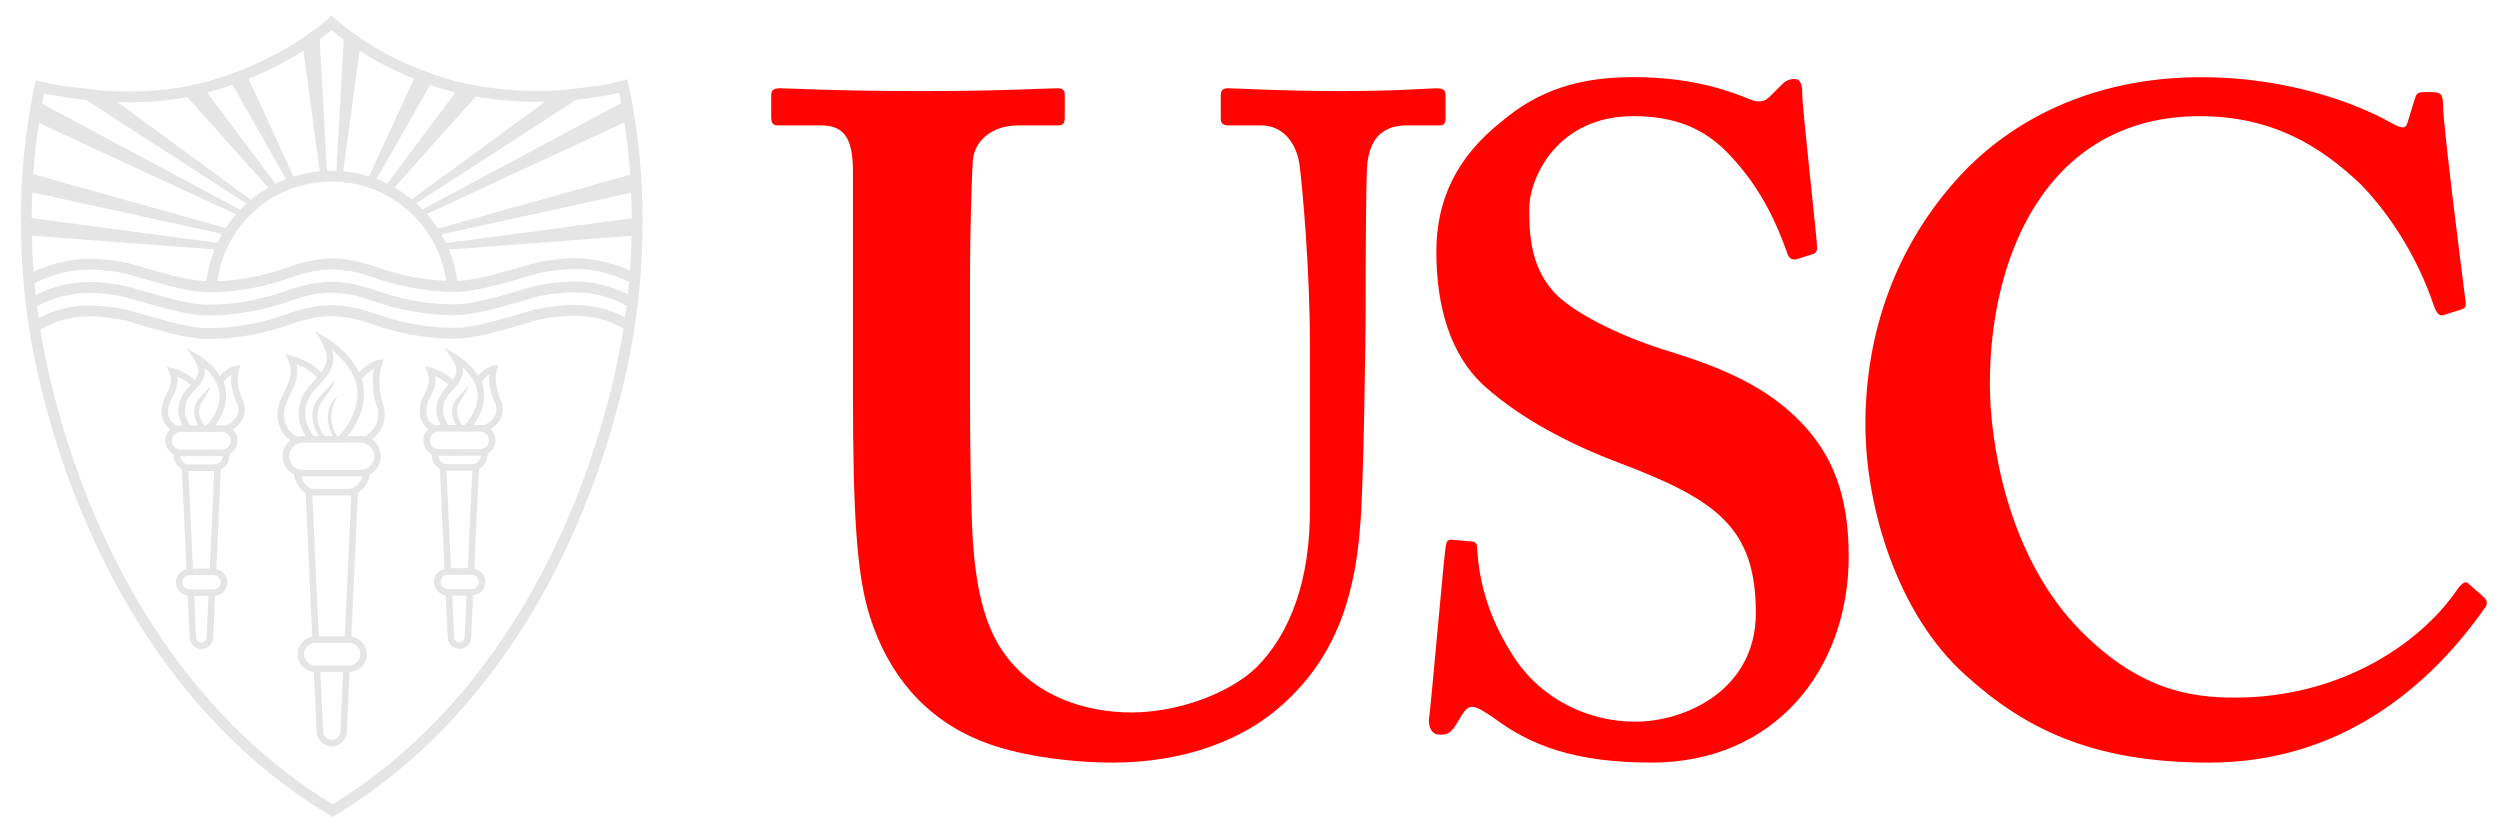
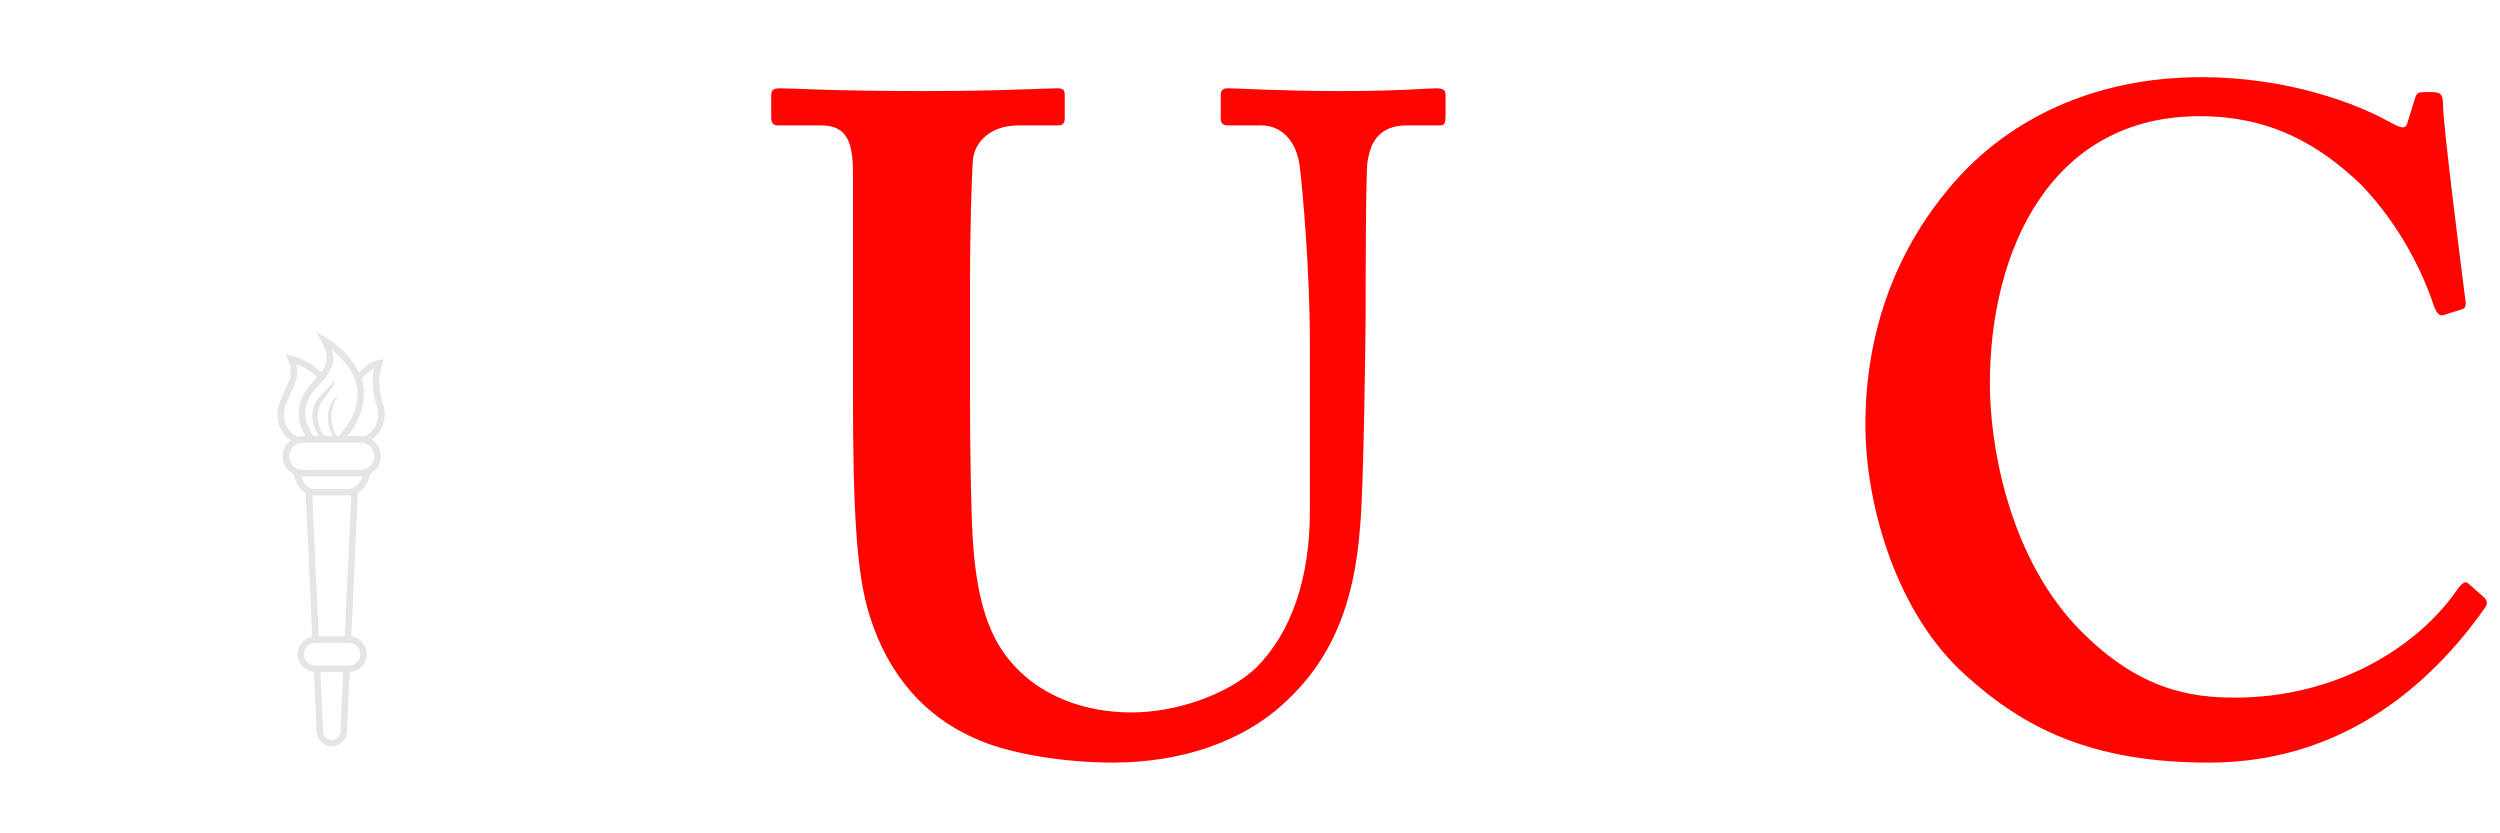
<svg xmlns="http://www.w3.org/2000/svg" width="93" height="31" viewBox="0 0 93 31" fill="none">
  <path d="M31.73 6.393C31.73 5.219 31.454 4.666 30.555 4.666H28.966C28.759 4.666 28.689 4.597 28.689 4.355V3.561C28.689 3.353 28.759 3.284 29.035 3.284C29.381 3.284 31.039 3.388 34.355 3.388C37.258 3.388 38.917 3.284 39.332 3.284C39.539 3.284 39.608 3.353 39.608 3.525V4.389C39.608 4.597 39.539 4.666 39.332 4.666H37.88C36.844 4.666 36.222 5.288 36.187 6.013C36.153 6.428 36.084 8.501 36.084 10.505V14.789C36.084 16.517 36.118 18.97 36.187 20.075C36.291 21.665 36.568 23.254 37.396 24.36C38.571 25.949 40.437 26.503 42.095 26.503C43.685 26.503 45.619 25.88 46.725 24.843C48.037 23.531 48.728 21.527 48.728 19.005V12.785C48.728 10.021 48.452 6.981 48.349 6.186C48.245 5.288 47.692 4.666 46.933 4.666H45.689C45.481 4.666 45.412 4.563 45.412 4.424V3.561C45.412 3.353 45.481 3.284 45.689 3.284C46.034 3.284 47.623 3.388 49.904 3.388C52.046 3.388 53.152 3.284 53.427 3.284C53.739 3.284 53.774 3.388 53.774 3.561V4.355C53.774 4.563 53.739 4.666 53.566 4.666H52.322C51.079 4.666 50.94 5.634 50.871 6.014C50.801 6.429 50.801 11.265 50.801 11.714C50.801 12.198 50.733 18.21 50.595 19.592C50.387 22.426 49.559 24.568 47.692 26.227C46.242 27.538 44.03 28.368 41.404 28.368C39.745 28.368 37.742 28.092 36.429 27.538C34.425 26.71 33.043 25.12 32.352 22.909C31.869 21.389 31.73 19.108 31.73 14.582V6.393H31.73Z" fill="#FF0400" />
-   <path d="M54.744 20.144C54.883 20.144 54.951 20.214 54.951 20.421C55.021 21.526 55.297 22.839 56.265 24.36C57.301 26.018 59.098 26.847 60.825 26.847C62.691 26.847 65.317 25.673 65.317 22.805C65.317 19.626 63.866 18.59 60.203 17.207C59.098 16.793 56.816 15.826 55.159 14.306C53.985 13.2 53.432 11.472 53.432 9.364C53.432 7.43 54.191 5.841 55.85 4.527C57.231 3.353 58.752 2.869 60.757 2.869C63.036 2.869 64.419 3.422 65.109 3.699C65.455 3.837 65.663 3.768 65.834 3.595L66.284 3.146C66.422 3.007 66.561 2.938 66.767 2.938C66.975 2.938 67.044 3.146 67.044 3.491C67.044 4.044 67.597 8.881 67.597 9.226C67.597 9.364 67.528 9.433 67.39 9.468L66.837 9.641C66.699 9.675 66.56 9.641 66.491 9.433C66.146 8.466 65.593 7.085 64.349 5.771C63.451 4.804 62.346 4.32 60.756 4.32C57.992 4.32 56.886 6.532 56.886 7.81C56.886 8.985 57.024 10.021 57.853 10.919C58.752 11.818 60.687 12.647 62.069 13.062C64.072 13.684 65.731 14.374 67.044 15.757C68.15 16.931 68.772 18.383 68.772 20.697C68.772 24.912 66.008 28.368 61.447 28.368C58.614 28.368 56.955 27.746 55.574 26.709C55.159 26.433 54.951 26.294 54.744 26.294C54.537 26.294 54.398 26.571 54.191 26.917C53.985 27.262 53.846 27.331 53.569 27.331C53.293 27.331 53.154 27.124 53.154 26.779C53.224 26.364 53.708 20.767 53.777 20.352C53.811 20.145 53.847 20.075 53.985 20.075L54.744 20.144Z" fill="#FF0400" />
  <path d="M92.404 22.219C92.508 22.323 92.542 22.427 92.472 22.565C90.399 25.536 87.082 28.369 82.177 28.369C77.754 28.369 75.267 27.057 73.124 25.122C70.567 22.841 69.393 18.833 69.393 15.793C69.393 12.407 70.498 9.159 72.917 6.533C74.782 4.529 77.753 2.871 81.9 2.871C85.079 2.871 87.636 3.839 88.878 4.529C89.363 4.806 89.501 4.806 89.569 4.529L89.846 3.631C89.915 3.424 89.985 3.424 90.399 3.424C90.814 3.424 90.883 3.492 90.883 3.976C90.883 4.598 91.574 10.126 91.713 11.163C91.747 11.37 91.713 11.474 91.574 11.508L90.917 11.715C90.745 11.784 90.641 11.646 90.538 11.37C90.123 10.126 89.293 8.399 87.843 6.879C86.322 5.427 84.525 4.322 81.83 4.322C76.302 4.322 74.023 9.297 74.023 14.272C74.023 16.414 74.644 20.491 77.201 23.256C79.481 25.674 81.485 25.951 83.144 25.951C86.945 25.951 89.951 24.05 91.402 21.943C91.574 21.701 91.713 21.597 91.816 21.701L92.404 22.219Z" fill="#FF0400" />
-   <path d="M23.88 7.084L23.841 6.388C23.794 5.743 23.717 5.068 23.608 4.378L23.529 3.91C23.485 3.661 23.436 3.412 23.381 3.159L23.335 2.949L23.129 3.01C23.121 3.012 22.788 3.106 22.227 3.2L20.864 3.354C20.594 3.373 20.306 3.384 20.004 3.384C19.21 3.385 18.434 3.313 17.687 3.176L17.208 3.084C17.2 3.081 17.19 3.08 17.184 3.079C17.173 3.076 16.789 2.996 16.205 2.796L15.57 2.559C14.935 2.306 14.183 1.94 13.435 1.441L12.812 0.986C12.695 0.894 12.579 0.799 12.465 0.698L12.327 0.579L12.193 0.705C12.19 0.708 12.077 0.813 11.865 0.981L11.228 1.439C10.707 1.785 9.982 2.199 9.08 2.565L8.444 2.802C8.138 2.905 7.816 3.005 7.476 3.093C7.467 3.094 7.458 3.095 7.45 3.098L6.898 3.219C6.25 3.338 5.551 3.402 4.811 3.402C4.448 3.402 4.103 3.389 3.778 3.365L2.414 3.207C1.874 3.12 1.541 3.037 1.535 3.035L1.332 2.984L1.287 3.189C1.243 3.39 1.206 3.59 1.169 3.789L1.065 4.399C0.959 5.075 0.885 5.736 0.841 6.367L0.8 7.068C0.787 7.409 0.779 7.739 0.777 8.057L0.782 8.737C0.821 10.646 1.048 11.963 1.066 12.069C1.087 12.231 1.491 15.305 3.019 19.013C4.456 22.491 7.205 27.256 12.154 30.258L12.369 30.388L12.583 30.258C17.526 27.243 20.261 22.471 21.687 18.988C23.207 15.278 23.604 12.201 23.622 12.04C23.642 11.934 23.862 10.632 23.899 8.742L23.903 8.067C23.901 7.751 23.895 7.423 23.88 7.084ZM21.369 11.343H21.364C20.925 11.345 20.2 11.423 19.748 11.555L19.402 11.657C19.111 11.744 18.806 11.833 18.503 11.914C17.794 12.105 17.287 12.195 16.908 12.196H16.899C16.244 12.196 15.225 12.112 14.079 11.71C13.77 11.602 13.396 11.482 12.993 11.414C12.584 11.345 12.229 11.336 11.851 11.386C11.377 11.447 10.941 11.588 10.577 11.716C9.427 12.12 8.406 12.206 7.752 12.208H7.748C7.186 12.208 6.405 12.005 5.714 11.807C5.51 11.75 5.31 11.691 5.117 11.635L4.909 11.574C4.498 11.454 3.818 11.366 3.321 11.366H3.313C2.637 11.367 2.036 11.523 1.438 11.835C1.421 11.733 1.4 11.585 1.375 11.398C1.967 11.073 2.632 10.897 3.313 10.896H3.319C3.779 10.896 4.426 10.98 4.796 11.089L5.601 11.322L5.657 11.129L5.602 11.322C6.359 11.537 7.142 11.737 7.748 11.737H7.752C8.438 11.736 9.509 11.645 10.71 11.222C11.055 11.1 11.466 10.969 11.898 10.914L12.294 10.884H12.319L12.929 10.938C13.306 11.003 13.671 11.122 13.946 11.219C15.146 11.636 16.212 11.724 16.899 11.724H16.908C17.322 11.724 17.844 11.634 18.607 11.43C18.925 11.345 19.245 11.25 19.551 11.159L19.862 11.068C20.226 10.961 20.9 10.873 21.364 10.873H21.367C22.049 10.873 22.718 11.047 23.313 11.372C23.289 11.552 23.27 11.695 23.255 11.795C22.66 11.498 22.043 11.343 21.369 11.343ZM1.185 8.767L7.98 9.279C7.83 9.65 7.727 10.045 7.675 10.459C7.124 10.437 6.399 10.253 5.746 10.068L4.941 9.833C4.533 9.715 3.851 9.626 3.352 9.626H3.345C2.624 9.626 1.881 9.806 1.248 10.109C1.218 9.71 1.195 9.26 1.185 8.767ZM12.36 9.613L12.359 9.643L12.358 9.613C12.201 9.614 12.041 9.626 11.883 9.646C11.41 9.706 10.972 9.846 10.609 9.975C9.623 10.322 8.73 10.434 8.083 10.46C8.377 8.336 10.169 6.756 12.339 6.753H12.344C14.486 6.753 16.302 8.354 16.603 10.447C15.959 10.421 15.081 10.309 14.112 9.969C13.821 9.868 13.435 9.743 13.027 9.673L13.023 9.681L13.025 9.673C12.793 9.633 12.575 9.613 12.36 9.613ZM21.367 10.47H21.362C20.921 10.47 20.197 10.55 19.747 10.682L19.436 10.774C19.135 10.861 18.817 10.956 18.502 11.041C18.051 11.162 17.396 11.322 16.907 11.322H16.899C16.244 11.322 15.226 11.237 14.079 10.836C13.788 10.736 13.4 10.61 12.992 10.539C12.761 10.5 12.543 10.481 12.326 10.481C12.166 10.481 12.011 10.492 11.851 10.513C11.379 10.573 10.942 10.712 10.577 10.842C9.428 11.246 8.406 11.333 7.751 11.335H7.748C7.191 11.335 6.407 11.132 5.713 10.934L4.908 10.701C4.501 10.582 3.819 10.492 3.32 10.492H3.312C2.618 10.494 1.941 10.664 1.326 10.973C1.311 10.839 1.297 10.696 1.283 10.539C1.891 10.217 2.63 10.029 3.346 10.029H3.352C3.811 10.029 4.457 10.112 4.829 10.22L5.635 10.455L5.691 10.261L5.636 10.455C6.391 10.67 7.175 10.871 7.781 10.871H7.785C8.472 10.87 9.542 10.777 10.743 10.355C11.087 10.233 11.496 10.102 11.93 10.047L12.357 10.018L12.963 10.07C13.341 10.136 13.704 10.255 13.979 10.35C15.177 10.77 16.244 10.858 16.931 10.858H16.94C17.355 10.858 17.878 10.768 18.638 10.563C18.955 10.479 19.273 10.384 19.576 10.294L19.895 10.201C20.261 10.094 20.935 10.006 21.396 10.005H21.4C22.09 10.005 22.812 10.185 23.405 10.492C23.391 10.658 23.376 10.809 23.362 10.948C22.745 10.639 22.062 10.47 21.367 10.47ZM21.395 9.601C20.957 9.603 20.233 9.683 19.782 9.813L19.462 9.908C19.162 9.995 18.847 10.091 18.534 10.174C18.105 10.289 17.493 10.436 17.012 10.45C16.958 10.043 16.854 9.652 16.703 9.284L23.497 8.773C23.486 9.245 23.466 9.678 23.438 10.065C22.818 9.776 22.098 9.616 21.395 9.601ZM23.501 8.12L16.597 9.044C16.543 8.933 16.485 8.823 16.423 8.717L23.48 7.172C23.492 7.499 23.501 7.818 23.501 8.12ZM23.227 4.554C23.331 5.223 23.4 5.876 23.442 6.5L16.291 8.503C16.166 8.311 16.029 8.13 15.879 7.958L23.227 4.554ZM21.433 3.714C22.184 3.638 22.745 3.52 23.031 3.452C23.057 3.581 23.078 3.707 23.104 3.836L15.717 7.788C15.643 7.71 15.566 7.633 15.484 7.562L21.433 3.714ZM17.698 3.59C18.442 3.721 19.214 3.788 20.004 3.787C20.1 3.787 20.189 3.784 20.281 3.782L15.315 7.418C15.113 7.255 14.9 7.107 14.674 6.978L17.698 3.59ZM16.001 3.157C16.427 3.303 16.761 3.392 16.943 3.436L14.403 6.832C14.275 6.768 14.143 6.711 14.006 6.66L16.001 3.157ZM13.377 1.885C14.089 2.347 14.795 2.688 15.398 2.931L13.729 6.562C13.42 6.467 13.099 6.4 12.769 6.369L13.377 1.885ZM12.334 1.119C12.482 1.245 12.633 1.362 12.785 1.476L12.515 6.358C12.458 6.356 12.403 6.35 12.344 6.35H12.338C12.279 6.35 12.222 6.356 12.163 6.358L11.893 1.468C12.087 1.323 12.237 1.202 12.334 1.119ZM11.287 1.885L11.895 6.371C11.559 6.403 11.233 6.472 10.92 6.57L9.248 2.932C10.085 2.595 10.769 2.218 11.287 1.885ZM8.648 3.159L10.643 6.664C10.509 6.715 10.376 6.773 10.248 6.837L7.711 3.447C8.039 3.359 8.352 3.263 8.648 3.159ZM4.811 3.806C5.576 3.806 6.299 3.741 6.971 3.615L9.978 6.983C9.75 7.116 9.536 7.266 9.334 7.433L4.37 3.799C4.515 3.803 4.66 3.807 4.811 3.806ZM1.638 3.474C1.922 3.535 2.482 3.644 3.207 3.721L9.164 7.574C9.083 7.647 9.009 7.724 8.936 7.802L1.566 3.859C1.591 3.731 1.612 3.602 1.638 3.474ZM1.446 4.574L8.781 7.972C8.641 8.134 8.511 8.304 8.394 8.484L1.237 6.478C1.279 5.867 1.346 5.23 1.446 4.574ZM1.202 7.156L8.264 8.701C8.202 8.81 8.144 8.92 8.09 9.034L1.178 8.111C1.18 7.806 1.188 7.483 1.202 7.156ZM21.309 18.847C19.905 22.272 17.217 26.961 12.369 29.916C7.513 26.975 4.811 22.29 3.397 18.869C2.097 15.716 1.621 13.039 1.5 12.254C2.081 11.928 2.66 11.771 3.314 11.769H3.321C3.777 11.769 4.424 11.853 4.796 11.96L5.002 12.021C5.198 12.079 5.398 12.136 5.603 12.195C6.32 12.401 7.136 12.61 7.748 12.61H7.751C8.438 12.609 9.508 12.52 10.711 12.095C11.054 11.976 11.463 11.845 11.9 11.786L12.297 11.758H12.319L12.931 11.813C13.303 11.876 13.654 11.988 13.947 12.091C15.146 12.511 16.212 12.599 16.9 12.599H16.909C17.324 12.598 17.863 12.504 18.608 12.304C18.912 12.223 19.221 12.131 19.516 12.043L19.862 11.941C20.23 11.836 20.903 11.747 21.365 11.746H21.369C22.021 11.746 22.618 11.905 23.192 12.215C23.076 12.985 22.609 15.675 21.309 18.847Z" fill="#E5E5E5" />
-   <path d="M18.247 15.965C18.522 15.795 18.814 15.468 18.668 14.968C18.666 14.961 18.32 14.293 18.489 13.761L18.546 13.58L18.358 13.602C18.33 13.604 18.075 13.649 17.781 13.978C17.492 13.507 17.023 13.217 16.994 13.201L16.527 12.925L16.83 13.375C16.884 13.456 17.026 13.724 16.966 13.894C16.934 13.989 16.892 14.061 16.844 14.127C16.534 13.814 16.061 13.685 16.041 13.68L15.798 13.616L15.898 13.846C16.034 14.159 15.926 14.376 15.803 14.629C15.711 14.816 15.608 15.027 15.609 15.286C15.609 15.623 15.776 15.839 15.937 15.961C15.82 16.065 15.745 16.216 15.745 16.386C15.747 16.6 15.868 16.788 16.046 16.884C16.073 17.172 16.2 17.356 16.363 17.443L16.534 21.164C16.311 21.217 16.142 21.409 16.142 21.648C16.142 21.904 16.335 22.107 16.579 22.145L16.651 23.697C16.651 23.939 16.847 24.135 17.09 24.135C17.332 24.135 17.528 23.939 17.528 23.702L17.6 22.147C17.855 22.119 18.058 21.909 18.057 21.647C18.057 21.4 17.878 21.204 17.645 21.157L17.817 17.44C17.868 17.415 17.918 17.389 17.959 17.348C18.071 17.235 18.13 17.072 18.143 16.866C18.184 16.841 18.229 16.82 18.264 16.785C18.372 16.678 18.431 16.532 18.43 16.382C18.431 16.216 18.36 16.069 18.247 15.965ZM17.925 14.184C18.029 14.056 18.127 13.976 18.205 13.925C18.144 14.491 18.438 15.052 18.443 15.06C18.583 15.543 18.105 15.776 17.988 15.826C17.947 15.815 17.904 15.809 17.857 15.809H17.609C17.79 15.575 18.014 15.186 18.011 14.704C18.011 14.498 17.925 14.184 17.925 14.184ZM17.196 13.976C17.231 13.879 17.232 13.774 17.214 13.676C17.466 13.905 17.764 14.269 17.768 14.705C17.771 15.246 17.426 15.663 17.287 15.809H17.2C17.091 15.66 16.881 15.323 17.104 14.947C17.148 14.872 17.35 14.559 17.376 14.499C17.41 14.427 17.406 14.359 17.406 14.359C17.372 14.415 17.313 14.48 17.313 14.48C17.255 14.543 17.055 14.749 16.993 14.825C16.664 15.225 16.885 15.66 16.972 15.809L16.686 15.81C16.197 15.152 16.72 14.636 16.752 14.605C16.789 14.563 16.825 14.524 16.858 14.488C16.995 14.339 17.113 14.211 17.196 13.976ZM15.853 15.286C15.853 15.084 15.936 14.914 16.022 14.737C16.127 14.524 16.243 14.288 16.195 13.993C16.345 14.055 16.54 14.162 16.686 14.315C16.683 14.317 16.68 14.32 16.677 14.321C16.643 14.36 16.606 14.4 16.576 14.435C16.568 14.442 15.948 15.047 16.394 15.81H16.316C16.272 15.812 16.229 15.818 16.186 15.826C16.118 15.796 15.853 15.658 15.853 15.286ZM17.09 23.892C16.982 23.892 16.895 23.804 16.895 23.691L16.826 22.159H17.354L17.284 23.695C17.284 23.804 17.196 23.892 17.09 23.892ZM17.814 21.647C17.814 21.794 17.695 21.913 17.549 21.913L16.652 21.914L16.651 22.036V21.914C16.505 21.914 16.388 21.795 16.388 21.648C16.388 21.502 16.507 21.383 16.651 21.383L17.158 21.381H17.547C17.693 21.381 17.814 21.501 17.814 21.647ZM17.401 21.137L16.777 21.138L16.61 17.509L17.55 17.508C17.556 17.508 17.562 17.505 17.57 17.503L17.401 21.137ZM17.787 17.175C17.728 17.233 17.648 17.262 17.55 17.262L16.61 17.263C16.453 17.263 16.344 17.148 16.302 16.954C16.308 16.954 16.314 16.956 16.318 16.956L17.858 16.953C17.867 16.953 17.875 16.948 17.884 16.948C17.866 17.043 17.838 17.123 17.787 17.175ZM18.09 16.612C18.028 16.675 17.947 16.709 17.858 16.709L16.318 16.712C16.137 16.712 15.991 16.564 15.99 16.383C15.99 16.204 16.137 16.056 16.317 16.056L16.567 16.055C16.567 16.056 16.57 16.058 16.57 16.059L16.573 16.055H16.903L17.86 16.054C18.039 16.054 18.186 16.201 18.186 16.382C18.186 16.468 18.152 16.551 18.09 16.612Z" fill="#E5E5E5" />
-   <path d="M8.649 15.977C8.924 15.809 9.215 15.479 9.071 14.981C9.066 14.974 8.72 14.307 8.889 13.774L8.947 13.592L8.759 13.615C8.73 13.617 8.477 13.66 8.183 13.989C7.892 13.52 7.423 13.231 7.395 13.214L6.932 12.941L7.232 13.387C7.289 13.474 7.427 13.737 7.366 13.908C7.333 14.002 7.292 14.074 7.245 14.14C6.936 13.826 6.463 13.698 6.442 13.693L6.199 13.629L6.299 13.859C6.435 14.171 6.328 14.389 6.204 14.642C6.113 14.828 6.01 15.039 6.01 15.299C6.01 15.661 6.191 15.866 6.339 15.975C6.331 15.982 6.322 15.985 6.314 15.992C6.206 16.101 6.147 16.245 6.148 16.397C6.148 16.613 6.269 16.799 6.448 16.897C6.473 17.157 6.59 17.359 6.764 17.456L6.936 21.175C6.713 21.229 6.544 21.421 6.544 21.662C6.544 21.918 6.736 22.119 6.98 22.156L7.052 23.709C7.052 23.951 7.25 24.148 7.491 24.148C7.733 24.148 7.93 23.951 7.93 23.713L8.002 22.16C8.118 22.148 8.226 22.105 8.309 22.02C8.406 21.922 8.459 21.795 8.458 21.66C8.458 21.415 8.279 21.218 8.046 21.17L8.216 17.458C8.271 17.433 8.323 17.404 8.365 17.363C8.473 17.255 8.531 17.093 8.544 16.887C8.715 16.788 8.833 16.605 8.833 16.394C8.833 16.229 8.76 16.082 8.649 15.977ZM8.325 14.197C8.43 14.069 8.529 13.989 8.606 13.939C8.546 14.503 8.838 15.065 8.844 15.072C8.983 15.555 8.506 15.789 8.39 15.837C8.347 15.828 8.304 15.822 8.259 15.822H8.01C8.191 15.587 8.418 15.199 8.412 14.716C8.411 14.511 8.325 14.197 8.325 14.197ZM7.597 13.989C7.632 13.891 7.632 13.786 7.615 13.686C7.867 13.916 8.166 14.278 8.169 14.718C8.173 15.259 7.828 15.677 7.688 15.822H7.602C7.494 15.674 7.282 15.336 7.505 14.96C7.55 14.884 7.753 14.572 7.779 14.512C7.81 14.439 7.806 14.372 7.806 14.372C7.773 14.427 7.715 14.492 7.715 14.492C7.655 14.556 7.457 14.761 7.396 14.838C7.065 15.238 7.288 15.674 7.372 15.822L7.087 15.823C6.597 15.166 7.12 14.648 7.152 14.618C7.188 14.576 7.224 14.538 7.256 14.503C7.395 14.353 7.513 14.225 7.597 13.989ZM6.254 15.299C6.254 15.097 6.337 14.928 6.425 14.75C6.529 14.537 6.645 14.302 6.597 14.005C6.747 14.068 6.943 14.174 7.086 14.326C7.083 14.329 7.081 14.333 7.077 14.337C7.043 14.374 7.006 14.413 6.976 14.449C6.969 14.456 6.349 15.059 6.794 15.823H6.717C6.677 15.823 6.641 15.839 6.602 15.847C6.574 15.836 6.254 15.709 6.254 15.299ZM7.491 23.903C7.384 23.903 7.295 23.816 7.295 23.704L7.225 22.171L7.756 22.17L7.684 23.709C7.684 23.816 7.598 23.903 7.491 23.903ZM8.214 21.66C8.214 21.73 8.187 21.797 8.137 21.848C8.086 21.898 8.019 21.925 7.948 21.925H7.054L7.053 22.048V21.925C6.907 21.925 6.788 21.807 6.788 21.662C6.788 21.515 6.907 21.395 7.053 21.395H7.56L7.947 21.394C8.095 21.394 8.214 21.514 8.214 21.66ZM7.803 21.15L7.179 21.151L7.012 17.521H7.013L7.95 17.52C7.958 17.52 7.963 17.517 7.97 17.517L7.803 21.15ZM8.191 17.19C8.135 17.246 8.055 17.275 7.95 17.275L7.013 17.276C6.858 17.276 6.747 17.158 6.704 16.967C6.711 16.967 6.715 16.969 6.72 16.969L8.258 16.967C8.268 16.967 8.277 16.964 8.285 16.964C8.268 17.058 8.241 17.14 8.191 17.19ZM8.259 16.721L6.72 16.723C6.538 16.723 6.393 16.577 6.393 16.397C6.393 16.309 6.426 16.227 6.488 16.165C6.549 16.102 6.632 16.068 6.718 16.068H6.969C6.969 16.068 6.97 16.069 6.97 16.071L6.973 16.068H7.305L7.789 16.067H8.26C8.44 16.067 8.586 16.213 8.588 16.394C8.588 16.575 8.44 16.721 8.259 16.721Z" fill="#E5E5E5" />
  <path d="M13.837 16.349C14.089 16.153 14.455 15.731 14.251 15.029C14.249 15.022 13.967 14.321 14.213 13.551L14.269 13.37L14.081 13.392C14.066 13.393 13.739 13.443 13.353 13.85C12.983 13.074 12.185 12.593 12.142 12.567L11.737 12.327L11.975 12.735C11.977 12.738 12.24 13.196 12.13 13.509C12.081 13.647 12.02 13.753 11.951 13.85C11.53 13.401 10.887 13.246 10.86 13.239L10.623 13.184L10.721 13.408C10.92 13.866 10.765 14.178 10.588 14.543C10.456 14.812 10.32 15.089 10.32 15.441C10.321 15.927 10.58 16.229 10.808 16.382C10.629 16.52 10.512 16.734 10.512 16.975C10.513 17.271 10.686 17.523 10.934 17.646C10.974 17.925 11.142 18.211 11.378 18.348L11.37 18.349L11.616 23.684C11.305 23.74 11.067 24.01 11.067 24.337C11.068 24.683 11.336 24.966 11.675 24.995L11.777 27.2C11.777 27.351 11.836 27.493 11.942 27.599C12.049 27.706 12.191 27.766 12.34 27.766H12.343C12.494 27.766 12.635 27.706 12.742 27.598C12.848 27.492 12.908 27.349 12.906 27.204L13.008 24.997C13.362 24.983 13.647 24.693 13.647 24.334C13.646 23.997 13.394 23.723 13.07 23.679L13.315 18.329H13.315C13.554 18.182 13.729 17.901 13.766 17.633C13.831 17.6 13.894 17.556 13.948 17.502C14.091 17.36 14.169 17.171 14.168 16.971C14.167 16.713 14.036 16.483 13.837 16.349ZM13.918 13.708C13.758 14.467 14.014 15.092 14.021 15.11C14.223 15.807 13.725 16.149 13.571 16.236C13.522 16.226 13.469 16.22 13.416 16.22L12.926 16.221C13.181 15.912 13.547 15.347 13.541 14.626C13.54 14.441 13.506 14.267 13.453 14.101C13.632 13.891 13.798 13.773 13.918 13.708ZM12.359 13.592C12.426 13.405 12.402 13.197 12.354 13.019C12.732 13.326 13.293 13.904 13.297 14.627C13.304 15.421 12.788 16.027 12.598 16.221H12.537C12.437 16.068 12.327 15.824 12.327 15.545C12.326 15.008 12.587 14.695 12.587 14.695C12.587 14.695 12.256 14.919 12.199 15.413C12.172 15.65 12.224 15.9 12.378 16.222H12.064C11.945 16.046 11.621 15.537 11.96 14.966C12.022 14.861 12.361 14.424 12.398 14.34C12.442 14.239 12.438 14.145 12.438 14.145C12.391 14.223 12.309 14.314 12.309 14.314C12.228 14.403 11.949 14.692 11.862 14.796C11.36 15.406 11.773 16.076 11.859 16.222H11.669C10.932 15.26 11.705 14.497 11.748 14.456C11.797 14.399 11.845 14.348 11.89 14.297C12.081 14.092 12.244 13.914 12.359 13.592ZM10.565 15.44C10.564 15.146 10.682 14.905 10.807 14.65C10.967 14.323 11.132 13.987 11.025 13.547C11.24 13.626 11.565 13.78 11.796 14.039C11.768 14.069 11.741 14.1 11.711 14.132C11.664 14.182 11.614 14.236 11.571 14.287C11.561 14.295 10.681 15.152 11.369 16.222H11.263C11.197 16.222 11.137 16.234 11.076 16.248C11.02 16.229 10.566 16.034 10.565 15.44ZM12.662 27.199C12.662 27.284 12.629 27.365 12.569 27.427C12.508 27.487 12.428 27.519 12.343 27.519H12.341C12.256 27.519 12.176 27.487 12.116 27.427C12.054 27.368 12.021 27.287 12.021 27.194L11.919 25.002L12.763 25L12.662 27.199ZM13.402 24.334C13.402 24.566 13.213 24.754 12.983 24.754L11.733 24.756C11.501 24.756 11.312 24.568 11.311 24.337C11.311 24.105 11.5 23.916 11.73 23.916L12.674 23.915H12.981C13.212 23.915 13.401 24.102 13.402 24.334ZM12.825 23.67L11.859 23.671L11.618 18.423C11.636 18.426 11.654 18.431 11.673 18.431H11.674L12.987 18.43C13.014 18.43 13.041 18.422 13.067 18.419L12.825 23.67ZM12.986 18.185L11.674 18.186H11.672C11.463 18.186 11.273 17.96 11.2 17.72C11.222 17.722 11.243 17.726 11.264 17.726L13.418 17.723C13.444 17.723 13.47 17.718 13.497 17.715C13.419 17.95 13.206 18.185 12.986 18.185ZM13.775 17.33C13.68 17.425 13.552 17.478 13.418 17.478L11.264 17.481C10.985 17.481 10.758 17.255 10.756 16.975C10.756 16.695 10.984 16.468 11.263 16.468C11.263 16.468 12.697 16.468 12.7 16.466H13.418C13.696 16.466 13.923 16.691 13.923 16.971C13.923 17.107 13.871 17.234 13.775 17.33Z" fill="#E5E5E5" />
</svg>